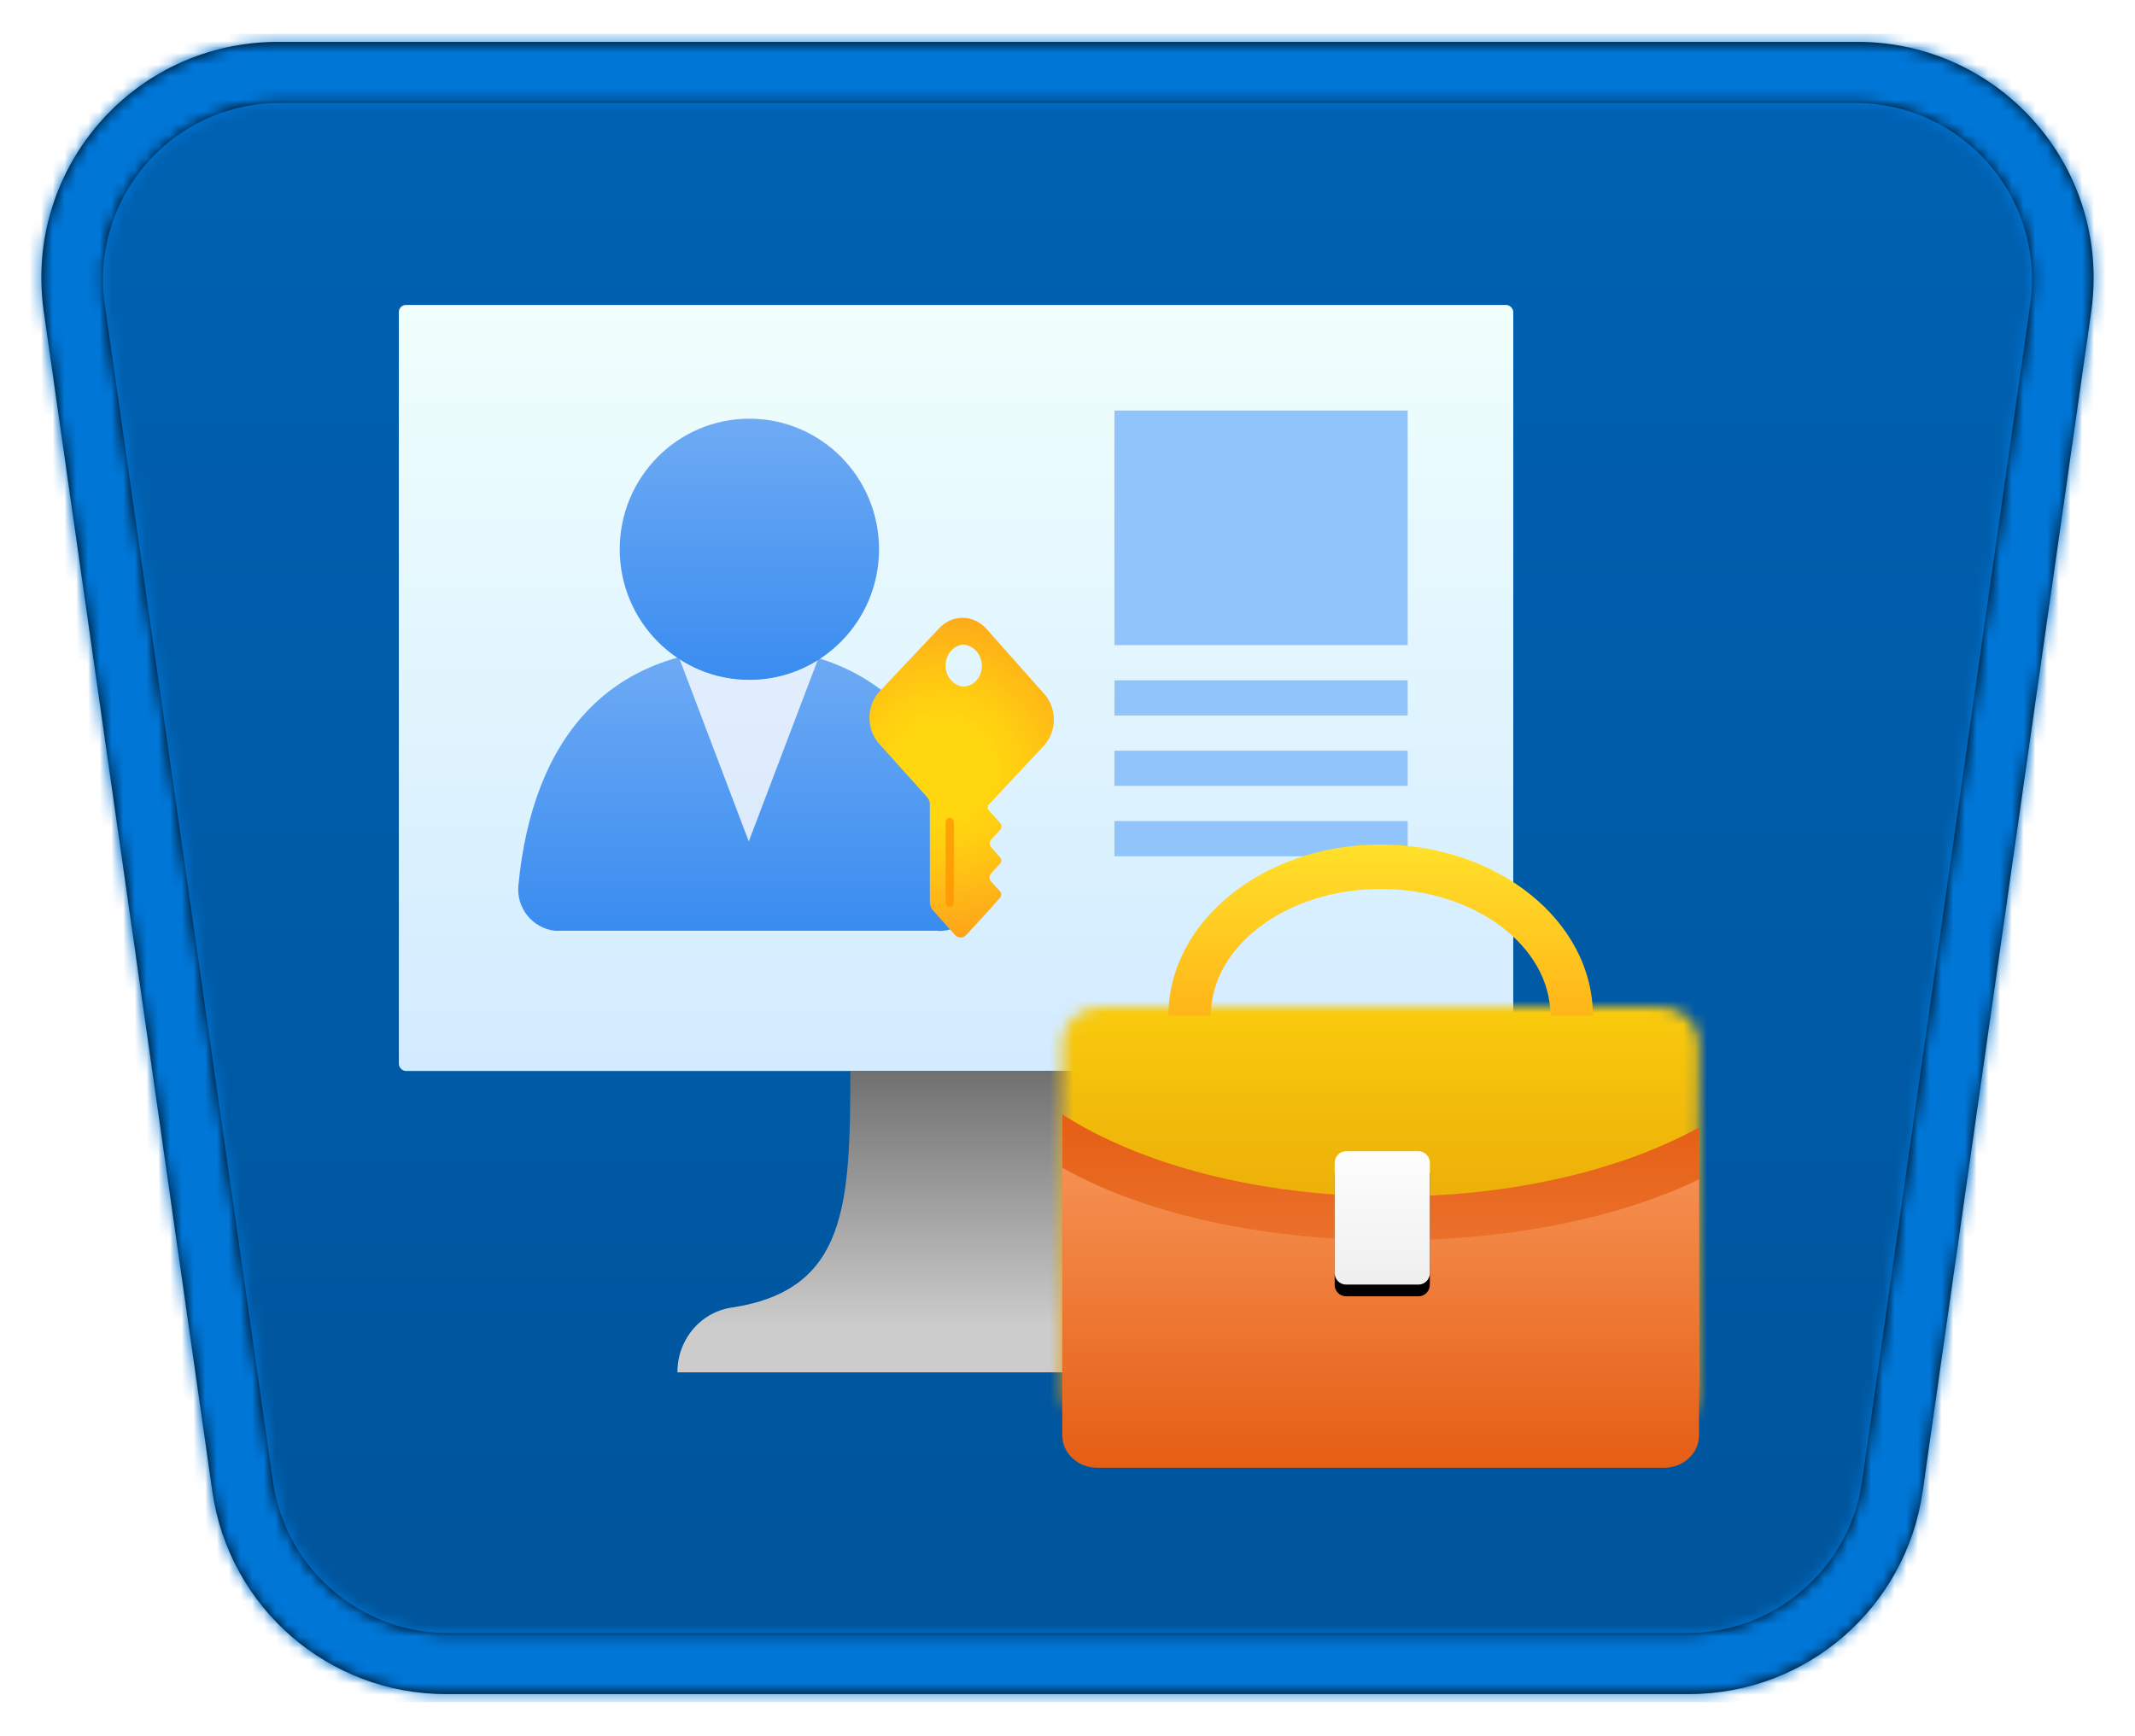
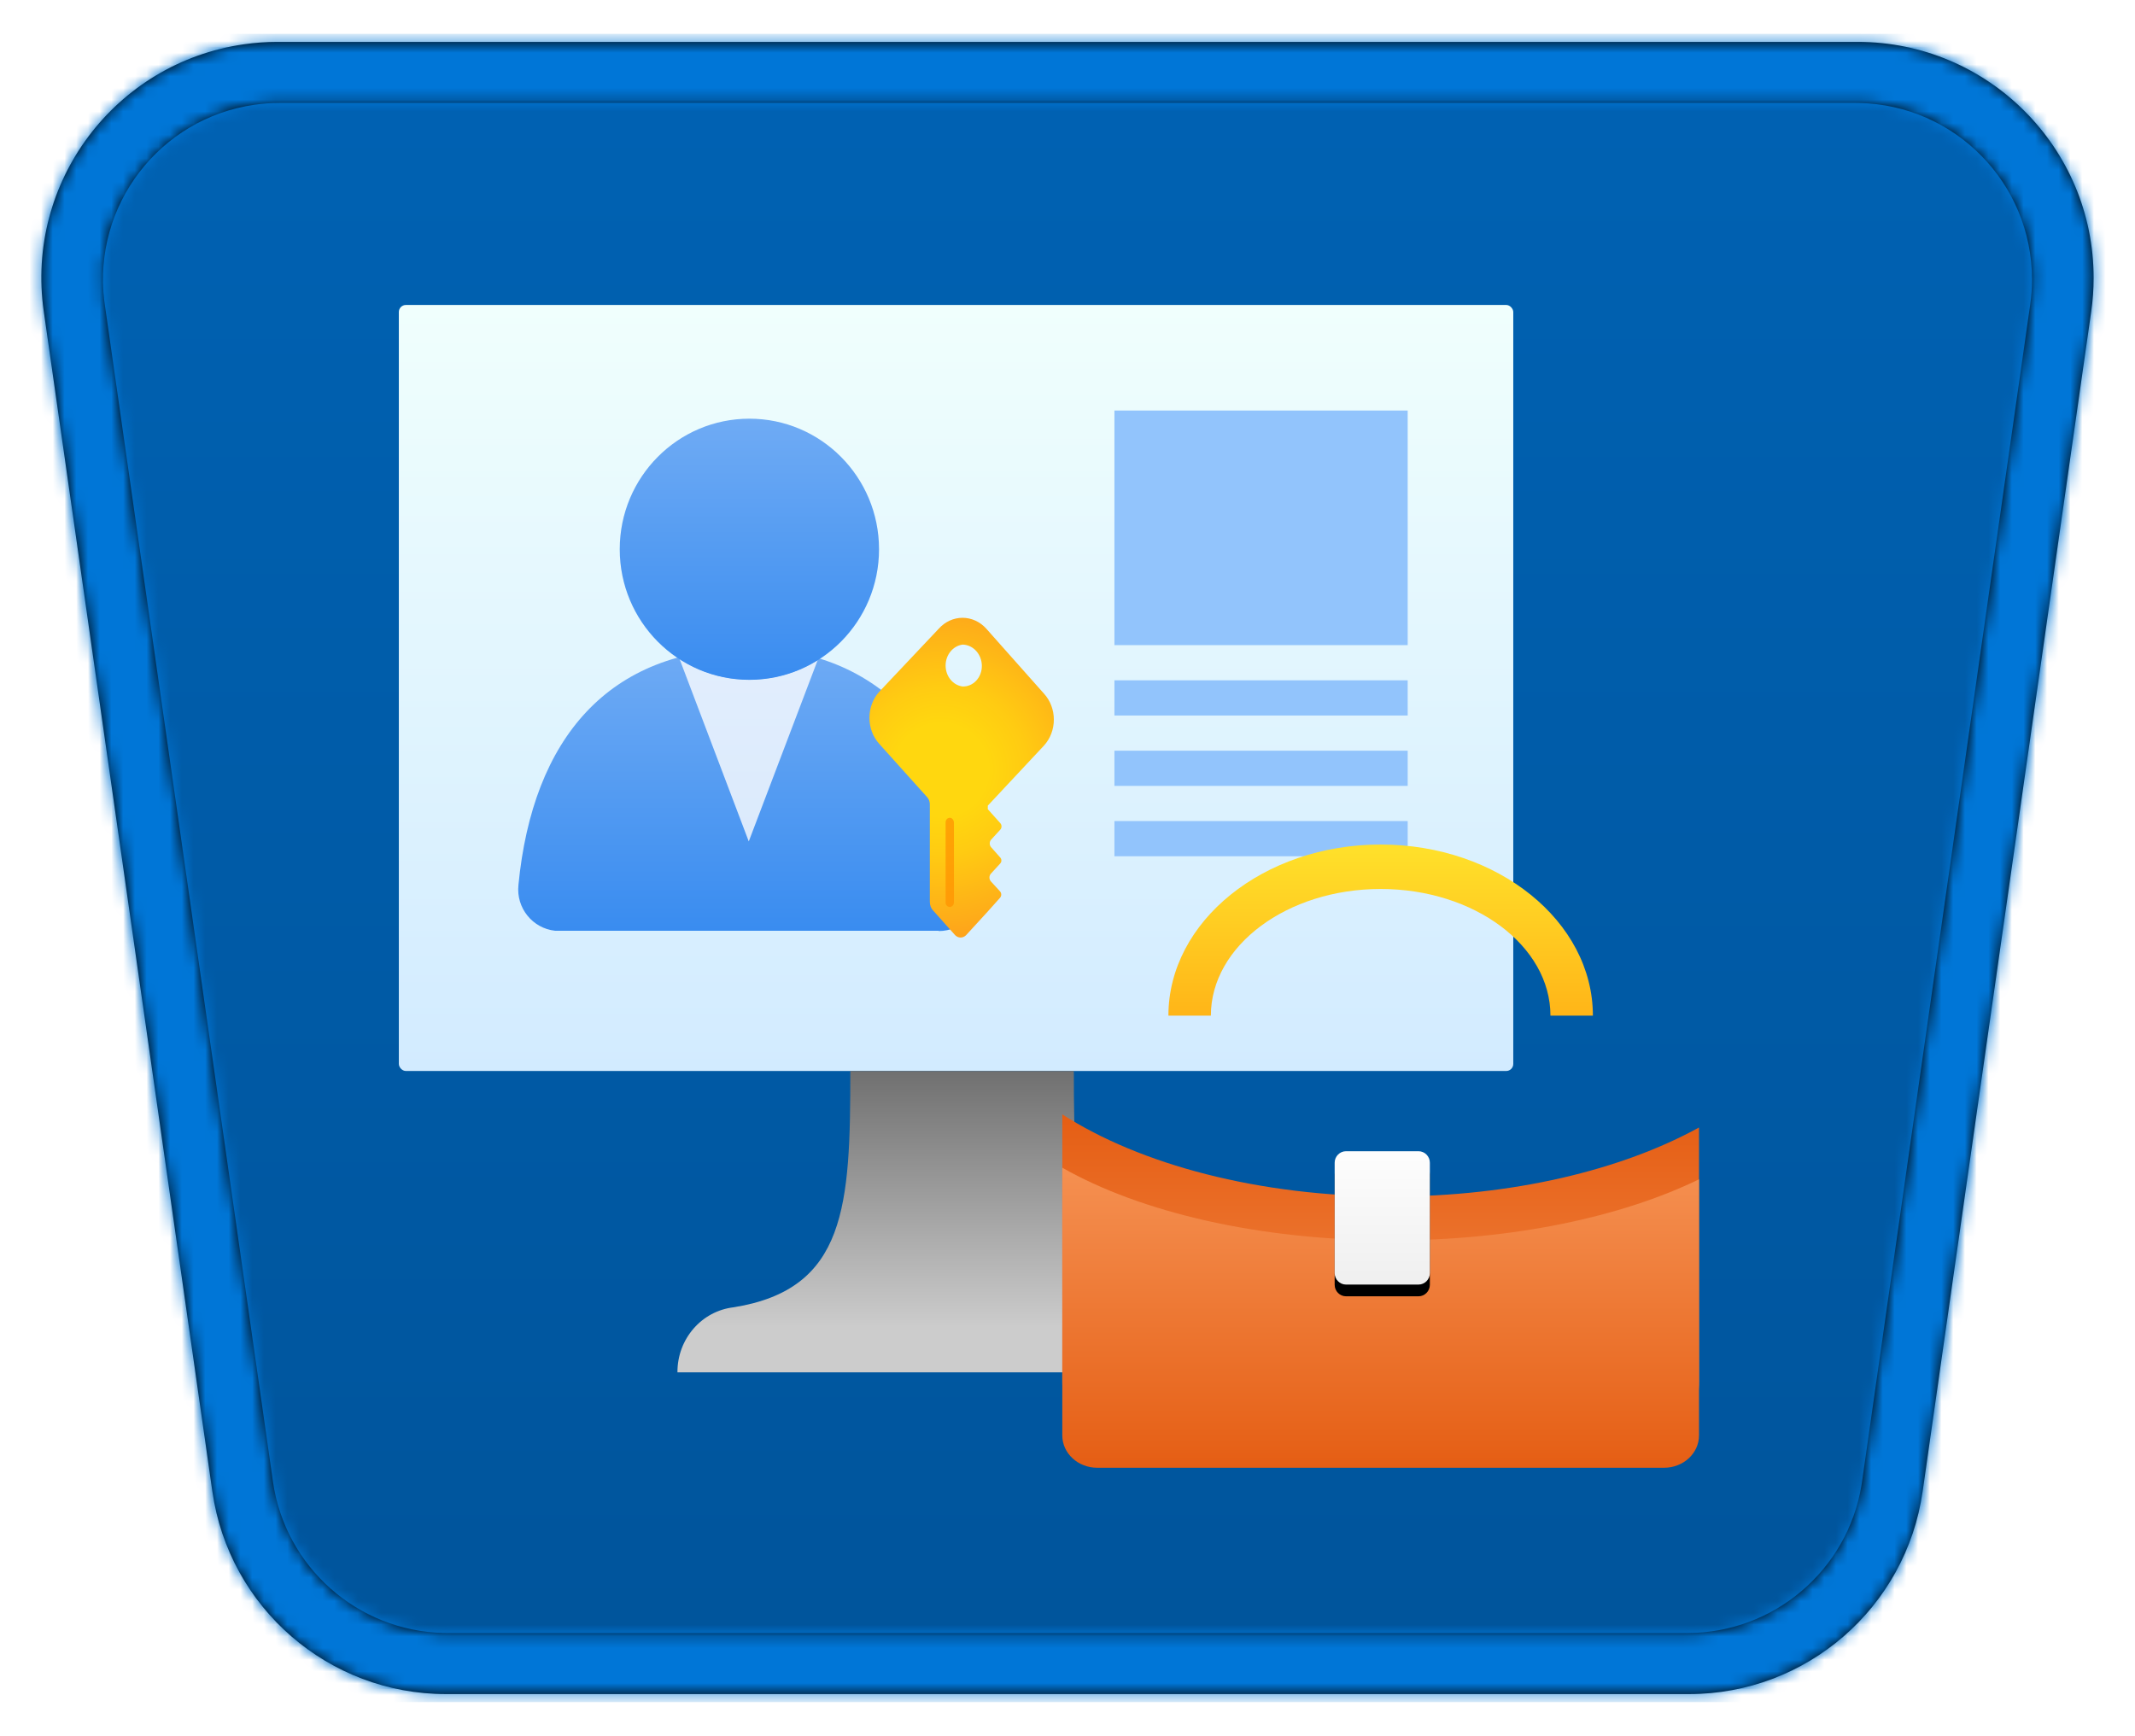
<svg xmlns="http://www.w3.org/2000/svg" xmlns:xlink="http://www.w3.org/1999/xlink" width="182px" height="148px" viewBox="0 0 182 148" version="1.1">
  <title>Tailor roles and design the UI for Microsoft Dynamics 365 Business Central/tailor-roles-and-design-the-ui-for-microsoft-dynamics-365-business-central</title>
  <defs>
    <path d="M23.06,0 L156.94,0 C167.986,-5.58177493e-15 176.94,8.954 176.94,20 C176.94,20.946 176.873,21.892 176.739,22.828 L162.453,122.828 C161.046,132.681 152.607,140 142.654,140 L37.346,140 C27.393,140 18.954,132.681 17.547,122.828 L3.261,22.828 C1.699,11.894 9.297,1.763 20.232,0.201 C21.169,0.067 22.114,-3.37886697e-15 23.06,0 Z" id="path-1" />
    <linearGradient x1="50%" y1="0%" x2="50%" y2="100%" id="linearGradient-3">
      <stop stop-color="#0062B3" offset="0%" />
      <stop stop-color="#00549B" offset="100%" />
    </linearGradient>
    <path d="M155.351,0.57 C166.464,0.57 175.473,9.58 175.473,20.693 C175.473,21.645 175.406,22.596 175.271,23.539 L160.898,124.153 C159.482,134.066 150.991,141.43 140.977,141.43 L35.023,141.43 C25.009,141.43 16.518,134.066 15.102,124.153 L0.729,23.539 C-0.843,12.537 6.802,2.344 17.804,0.773 C18.746,0.638 19.697,0.57 20.649,0.57 L155.351,0.57 Z M155.169,5.777 L20.831,5.777 C20.119,5.777 19.407,5.828 18.702,5.929 C10.579,7.089 4.902,14.534 5.889,22.641 L5.931,22.957 L20.265,123.3 C21.309,130.604 27.487,136.058 34.831,136.219 L35.166,136.223 L140.834,136.223 C148.213,136.223 154.485,130.878 155.684,123.631 L155.735,123.3 L170.069,22.957 C170.17,22.252 170.22,21.541 170.22,20.829 C170.22,12.621 163.651,5.948 155.484,5.781 L155.169,5.777 Z" id="path-4" />
    <linearGradient x1="50%" y1="100%" x2="50%" y2="0%" id="linearGradient-6">
      <stop stop-color="#D2EBFF" offset="0%" />
      <stop stop-color="#F0FFFD" offset="100%" />
    </linearGradient>
    <linearGradient x1="50%" y1="100%" x2="50%" y2="0%" id="linearGradient-7">
      <stop stop-color="#CCCCCC" offset="15%" />
      <stop stop-color="#707070" offset="100%" />
    </linearGradient>
    <linearGradient x1="50%" y1="0%" x2="50%" y2="100%" id="linearGradient-8">
      <stop stop-color="#6FABF4" offset="0%" />
      <stop stop-color="#398CF0" offset="100%" />
    </linearGradient>
    <linearGradient x1="50%" y1="0%" x2="50%" y2="100%" id="linearGradient-9">
      <stop stop-color="#6FABF4" offset="0%" />
      <stop stop-color="#398CF0" offset="100%" />
    </linearGradient>
    <radialGradient cx="40.003%" cy="47.446%" fx="40.003%" fy="47.446%" r="92.874%" gradientTransform="translate(0.4,0.474),scale(1,0.577),rotate(0.666),translate(-0.4,-0.474)" id="radialGradient-10">
      <stop stop-color="#FFD70F" offset="27%" />
      <stop stop-color="#FFCB12" offset="49%" />
      <stop stop-color="#FEAC19" offset="88%" />
      <stop stop-color="#FEA11B" offset="100%" />
    </radialGradient>
    <filter x="-21.8%" y="-22.2%" width="143.6%" height="144.4%" filterUnits="objectBoundingBox" id="filter-11">
      <feOffset dx="0" dy="2" in="SourceAlpha" result="shadowOffsetOuter1" />
      <feGaussianBlur stdDeviation="2" in="shadowOffsetOuter1" result="shadowBlurOuter1" />
      <feColorMatrix values="0 0 0 0 0   0 0 0 0 0   0 0 0 0 0  0 0 0 0.1 0" type="matrix" in="shadowBlurOuter1" result="shadowMatrixOuter1" />
      <feMerge>
        <feMergeNode in="shadowMatrixOuter1" />
        <feMergeNode in="SourceGraphic" />
      </feMerge>
    </filter>
    <path d="M3.896,0 C2.052,0 0.557,1.372 0.557,3.064 L0.557,3.064 L0.557,32.936 C0.557,34.628 2.052,36 3.896,36 L3.896,36 L51.493,36 C53.338,36 54.834,34.628 54.834,32.936 L54.834,32.936 L54.834,3.064 C54.834,1.372 53.338,0 51.493,0 L51.493,0 L3.896,0 Z" id="path-12" />
    <linearGradient x1="50%" y1="-7.84%" x2="50%" y2="136.747%" id="linearGradient-14">
      <stop stop-color="#FFD70F" offset="0%" />
      <stop stop-color="#EEB309" offset="34%" />
      <stop stop-color="#DC8C03" offset="77%" />
      <stop stop-color="#D57D01" offset="100%" />
    </linearGradient>
    <linearGradient x1="50%" y1="0%" x2="50%" y2="100%" id="linearGradient-15">
      <stop stop-color="#E55E14" offset="0%" />
      <stop stop-color="#F59051" offset="100%" />
    </linearGradient>
    <linearGradient x1="50%" y1="0%" x2="50%" y2="100%" id="linearGradient-16">
      <stop stop-color="#F59051" offset="0%" />
      <stop stop-color="#E55E14" offset="100%" />
    </linearGradient>
    <linearGradient x1="50%" y1="-9.939%" x2="50%" y2="100%" id="linearGradient-17">
      <stop stop-color="#FFFFFF" offset="0%" />
      <stop stop-color="#EFEFEF" offset="100%" />
    </linearGradient>
    <path d="M30.922,37.516 L24.743,37.516 C24.211,37.516 23.775,37.075 23.775,36.536 L23.775,27.127 C23.775,26.588 24.211,26.147 24.743,26.147 L30.922,26.147 C31.454,26.147 31.889,26.588 31.889,27.127 L31.889,36.536 C31.889,37.075 31.454,37.516 30.922,37.516" id="path-18" />
    <filter x="-6.2%" y="-4.4%" width="112.3%" height="117.6%" filterUnits="objectBoundingBox" id="filter-19">
      <feOffset dx="0" dy="1" in="SourceAlpha" result="shadowOffsetOuter1" />
      <feColorMatrix values="0 0 0 0 0   0 0 0 0 0   0 0 0 0 0  0 0 0 0.1 0" type="matrix" in="shadowOffsetOuter1" />
    </filter>
    <linearGradient x1="50%" y1="2.046%" x2="50%" y2="100%" id="linearGradient-20">
      <stop stop-color="#FFE02A" offset="0%" />
      <stop stop-color="#FFB518" offset="100%" />
    </linearGradient>
  </defs>
  <g id="Badges" stroke="none" stroke-width="1" fill="none" fill-rule="evenodd">
    <g id="Tailor-roles-and-design-the-UI-for-Microsoft-Dynamics-365-Business-Central" transform="translate(-119, -56)">
      <g id="Tailor-roles-and-design-the-UI-for-Microsoft-Dynamics-365-Business-Central/tailor-roles-and-design-the-ui-for-microsoft-dynamics-365-business-central" transform="translate(153, 80)">
        <g id="Trophy-Plates/Quadrilateral" transform="translate(7, 0)">
          <g id="BG" transform="translate(-40, -20)">
            <mask id="mask-2" fill="white">
              <use xlink:href="#path-1" />
            </mask>
            <path stroke="#FFFFFF" stroke-width="4" d="M156.94,-2 L23.06,-2 C22.019,-2 20.979,-1.926 19.949,-1.779 C13.935,-0.92 8.838,2.296 5.46,6.8 C2.082,11.304 0.422,17.097 1.281,23.111 L15.567,123.111 C16.341,128.53 19.049,133.253 22.931,136.62 C26.814,139.987 31.872,142 37.346,142 L142.654,142 C148.128,142 153.186,139.987 157.069,136.62 C160.951,133.253 163.659,128.53 164.433,123.111 L178.719,23.111 C178.866,22.081 178.94,21.041 178.94,20 C178.94,13.925 176.477,8.425 172.496,4.444 C168.515,0.462 163.015,-2 156.94,-2 Z" />
            <g id="Colors/Microsoft-365/BG-Gradient-3" mask="url(#mask-2)" fill="url(#linearGradient-3)">
              <rect id="Rectangle" x="0" y="0" width="180" height="140" />
            </g>
          </g>
          <g id="Border" transform="translate(-38, -21)">
            <mask id="mask-5" fill="white">
              <use xlink:href="#path-4" />
            </mask>
            <use fill="#000000" fill-rule="nonzero" xlink:href="#path-4" />
            <g id="Colors/Microsoft-365/Border" mask="url(#mask-5)" fill="#0076D7">
              <g transform="translate(-2.243, -0.116)" id="Microsoft-365/Border">
                <rect x="0" y="0" width="180.487" height="142.232" />
              </g>
            </g>
          </g>
        </g>
        <g id="Group-2" transform="translate(0, 2)">
          <g id="Computer" fill-rule="nonzero">
            <rect id="Rectangle" fill="url(#linearGradient-6)" x="0" y="0" width="95" height="65.306" rx="0.6" />
            <path d="M67.525,85.451 C57.918,83.897 57.54,76.793 57.54,65.306 L38.486,65.306 C38.486,76.793 38.162,83.897 28.554,85.451 C25.807,85.763 23.733,88.158 23.75,91 L72.33,91 C72.346,88.158 70.273,85.763 67.525,85.451 Z" id="Path" fill="url(#linearGradient-7)" />
          </g>
          <g id="Person-w/-key" transform="translate(10, 9)" fill-rule="nonzero">
            <g id="Group">
              <path d="M36.026,44.377 C37.959,44.377 39.53,42.807 39.544,40.861 C39.558,40.72 39.558,40.578 39.544,40.438 C38.153,29.332 31.879,20.288 19.882,20.288 C7.885,20.288 1.4,27.957 0.193,40.464 C-0.006,42.405 1.391,44.143 3.317,44.351 L36.026,44.351 L36.026,44.377 Z" id="Path" fill="url(#linearGradient-8)" />
              <path d="M19.882,22.933 C17.765,22.947 15.692,22.33 13.922,21.161 L19.829,36.736 L25.709,21.267 C23.961,22.363 21.941,22.941 19.882,22.933 Z" id="Path" fill="#FFFFFF" opacity="0.8" />
              <ellipse id="Oval" fill="url(#linearGradient-9)" cx="19.882" cy="11.827" rx="11.052" ry="11.132" />
            </g>
            <g id="Group" transform="translate(29.953, 17.143)">
              <path d="M15.041,11.421 C15.58,10.834 15.883,10.037 15.883,9.206 C15.883,8.376 15.58,7.579 15.041,6.992 L15.041,6.992 L10.126,1.457 C9.592,0.862 8.862,0.527 8.099,0.527 C7.337,0.527 6.606,0.862 6.072,1.457 L6.072,1.457 L1.005,6.826 C-0.119,8.058 -0.119,10.051 1.005,11.282 L5.084,15.821 C5.231,15.983 5.313,16.202 5.312,16.43 L5.312,24.733 C5.304,25.028 5.415,25.311 5.616,25.508 L7.466,27.583 C7.729,27.854 8.14,27.854 8.403,27.583 L10.228,25.591 L10.228,25.591 L11.292,24.401 C11.36,24.328 11.398,24.228 11.398,24.124 C11.398,24.02 11.36,23.92 11.292,23.847 L10.506,22.989 C10.355,22.809 10.355,22.533 10.506,22.353 L11.292,21.495 C11.367,21.426 11.411,21.325 11.411,21.218 C11.411,21.111 11.367,21.01 11.292,20.941 L10.532,20.083 C10.38,19.903 10.38,19.627 10.532,19.447 L11.317,18.589 C11.385,18.516 11.423,18.416 11.423,18.312 C11.423,18.208 11.385,18.108 11.317,18.035 L10.253,16.845 L10.253,16.541 L15.041,11.421 Z M8.125,2.813 C9.019,2.843 9.733,3.635 9.746,4.612 C9.753,5.089 9.581,5.548 9.27,5.883 C8.959,6.218 8.536,6.399 8.099,6.383 C7.275,6.271 6.656,5.506 6.656,4.598 C6.656,3.691 7.275,2.926 8.099,2.813 L8.125,2.813 Z" id="f2ddd4d7-46fc-4e48-ae24-8fde036c39bb" fill="url(#radialGradient-10)" />
              <path d="M6.756,25.065 L6.756,25.065 C6.858,25.178 7.012,25.212 7.146,25.151 C7.28,25.09 7.367,24.947 7.365,24.788 L7.365,18.007 C7.369,17.868 7.312,17.735 7.212,17.648 L7.212,17.648 C7.102,17.564 6.958,17.555 6.84,17.625 C6.722,17.696 6.65,17.833 6.655,17.98 L6.655,24.788 C6.651,24.892 6.688,24.993 6.756,25.065 L6.756,25.065 Z" id="e15034b6-eebb-4253-ac69-86068a1d4276" fill="#FF9300" opacity="0.75" />
              <path d="M8.187,5.183 L8.187,5.183 L8.183,13.316 L8.183,13.316 L8.187,5.183 Z" id="f3d2a589-08f4-4e99-9635-cc67abadc8f4" fill="#FF9300" opacity="0.75" transform="translate(8.185, 9.249) rotate(-89.65) translate(-8.185, -9.249) " />
              <path d="M8.162,6.909 L8.162,6.909 L8.157,15.042 L8.157,15.042 L8.162,6.909 Z" id="bc7793e0-f7bc-4cc4-abb0-181c6c62350c" fill="#FF9300" opacity="0.75" transform="translate(8.159, 10.976) rotate(-89.65) translate(-8.159, -10.976) " />
            </g>
          </g>
          <rect id="Rectangle" fill="#92C4FC" x="61" y="9" width="25" height="20" />
          <rect id="Rectangle" fill="#92C4FC" x="61" y="32" width="25" height="3" />
          <rect id="Rectangle" fill="#92C4FC" x="61" y="38" width="25" height="3" />
          <rect id="Rectangle" fill="#92C4FC" x="61" y="44" width="25" height="3" />
        </g>
        <g id="Briefcase" transform="translate(56, 46)">
          <g id="Group" filter="url(#filter-11)">
            <g id="Group-5" transform="translate(0, 13.832)">
              <mask id="mask-13" fill="white">
                <use xlink:href="#path-12" />
              </mask>
              <g id="Clip-4" />
-               <polygon id="Fill-3" fill="url(#linearGradient-14)" mask="url(#mask-13)" points="-3.618 39.83 59.008 39.83 59.008 -3.83 -3.618 -3.83" />
            </g>
            <path d="M28.639,30.008 C17.304,30.008 7.192,27.277 0.557,23.006 L0.557,45.827 C0.557,49.19 3.16,51.916 6.371,51.916 L49.019,51.916 C52.23,51.916 54.833,49.19 54.833,45.827 L54.833,24.124 C48.243,27.747 38.948,30.008 28.639,30.008" id="Fill-6" fill="url(#linearGradient-15)" />
            <path d="M28.639,33.748 C17.304,33.748 7.192,31.332 0.557,27.553 L0.557,50.377 C0.557,51.898 1.888,53.132 3.53,53.132 L51.859,53.132 C53.502,53.132 54.833,51.898 54.833,50.377 L54.833,28.543 C48.243,31.748 38.948,33.748 28.639,33.748" id="Fill-8" fill="url(#linearGradient-16)" />
            <g id="Fill-10">
              <use fill="black" fill-opacity="1" filter="url(#filter-19)" xlink:href="#path-18" />
              <use fill="url(#linearGradient-17)" fill-rule="evenodd" xlink:href="#path-18" />
            </g>
            <path d="M45.787,14.589 L42.169,14.589 C42.169,8.635 35.676,3.789 27.695,3.789 C19.714,3.789 13.221,8.635 13.221,14.589 L9.603,14.589 C9.603,6.545 17.719,-1.26298971e-13 27.695,-1.26298971e-13 C37.671,-1.26298971e-13 45.787,6.545 45.787,14.589" id="Fill-12" fill="url(#linearGradient-20)" />
          </g>
        </g>
      </g>
    </g>
  </g>
</svg>